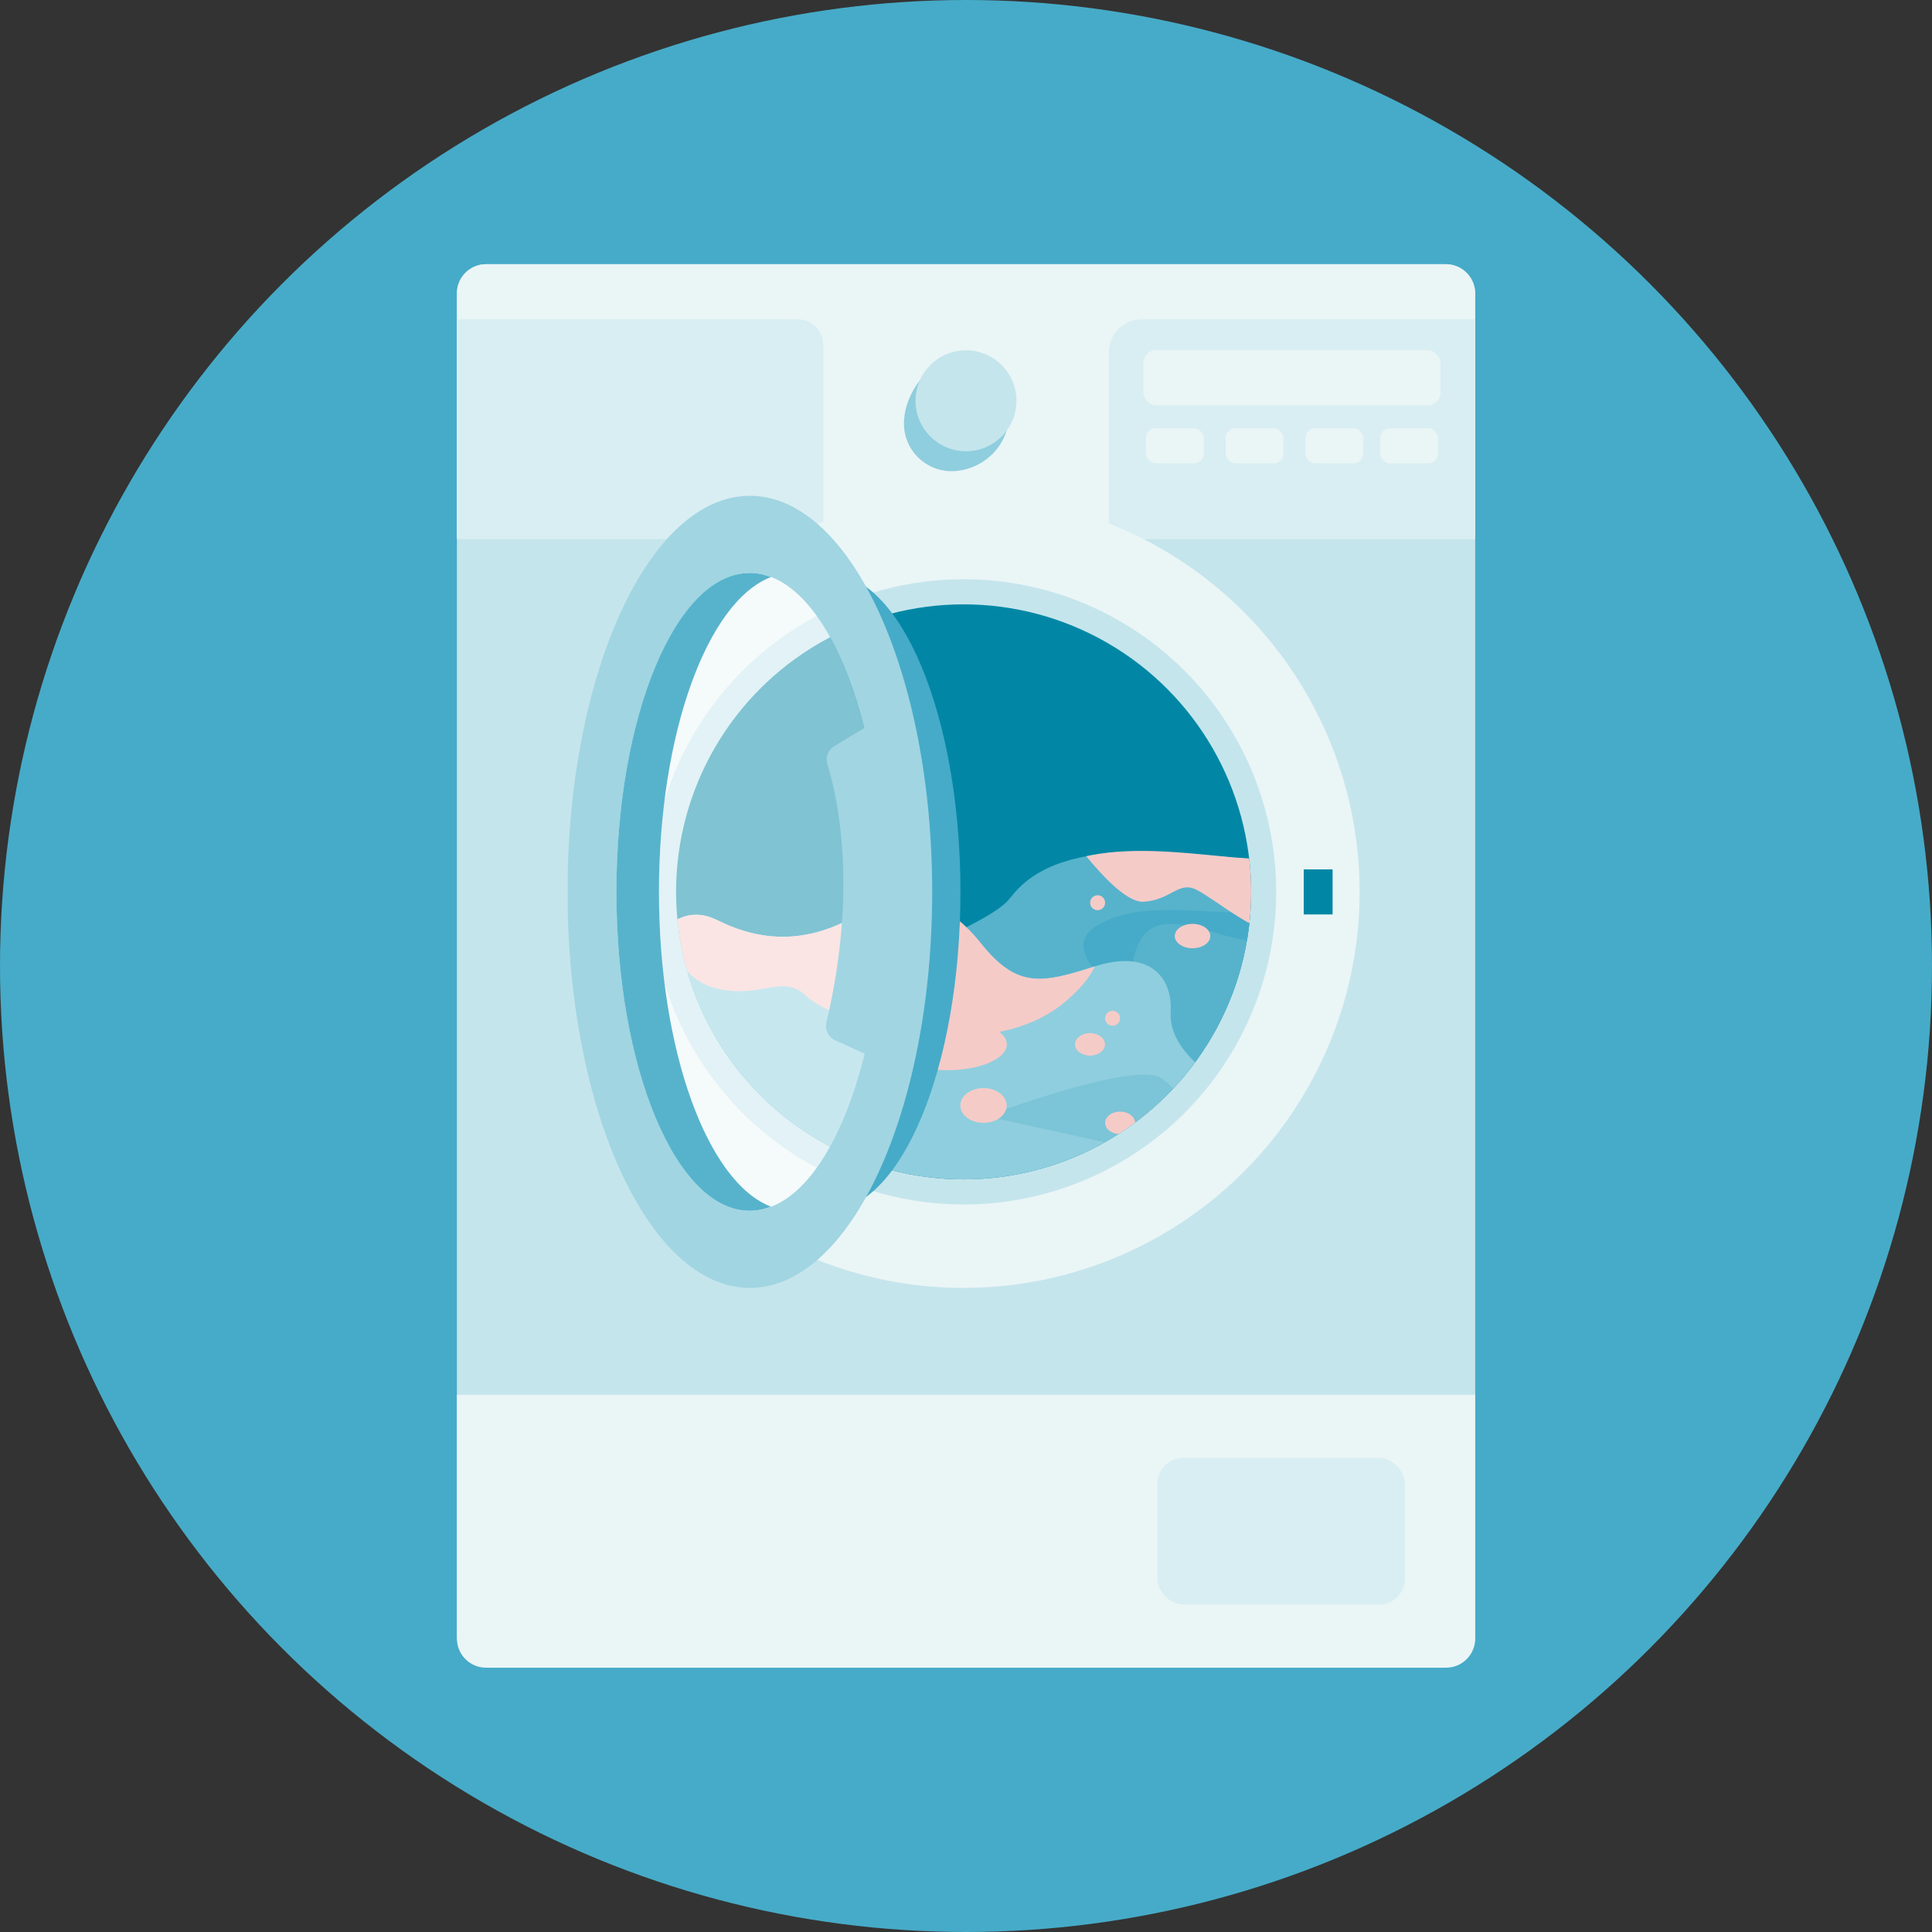
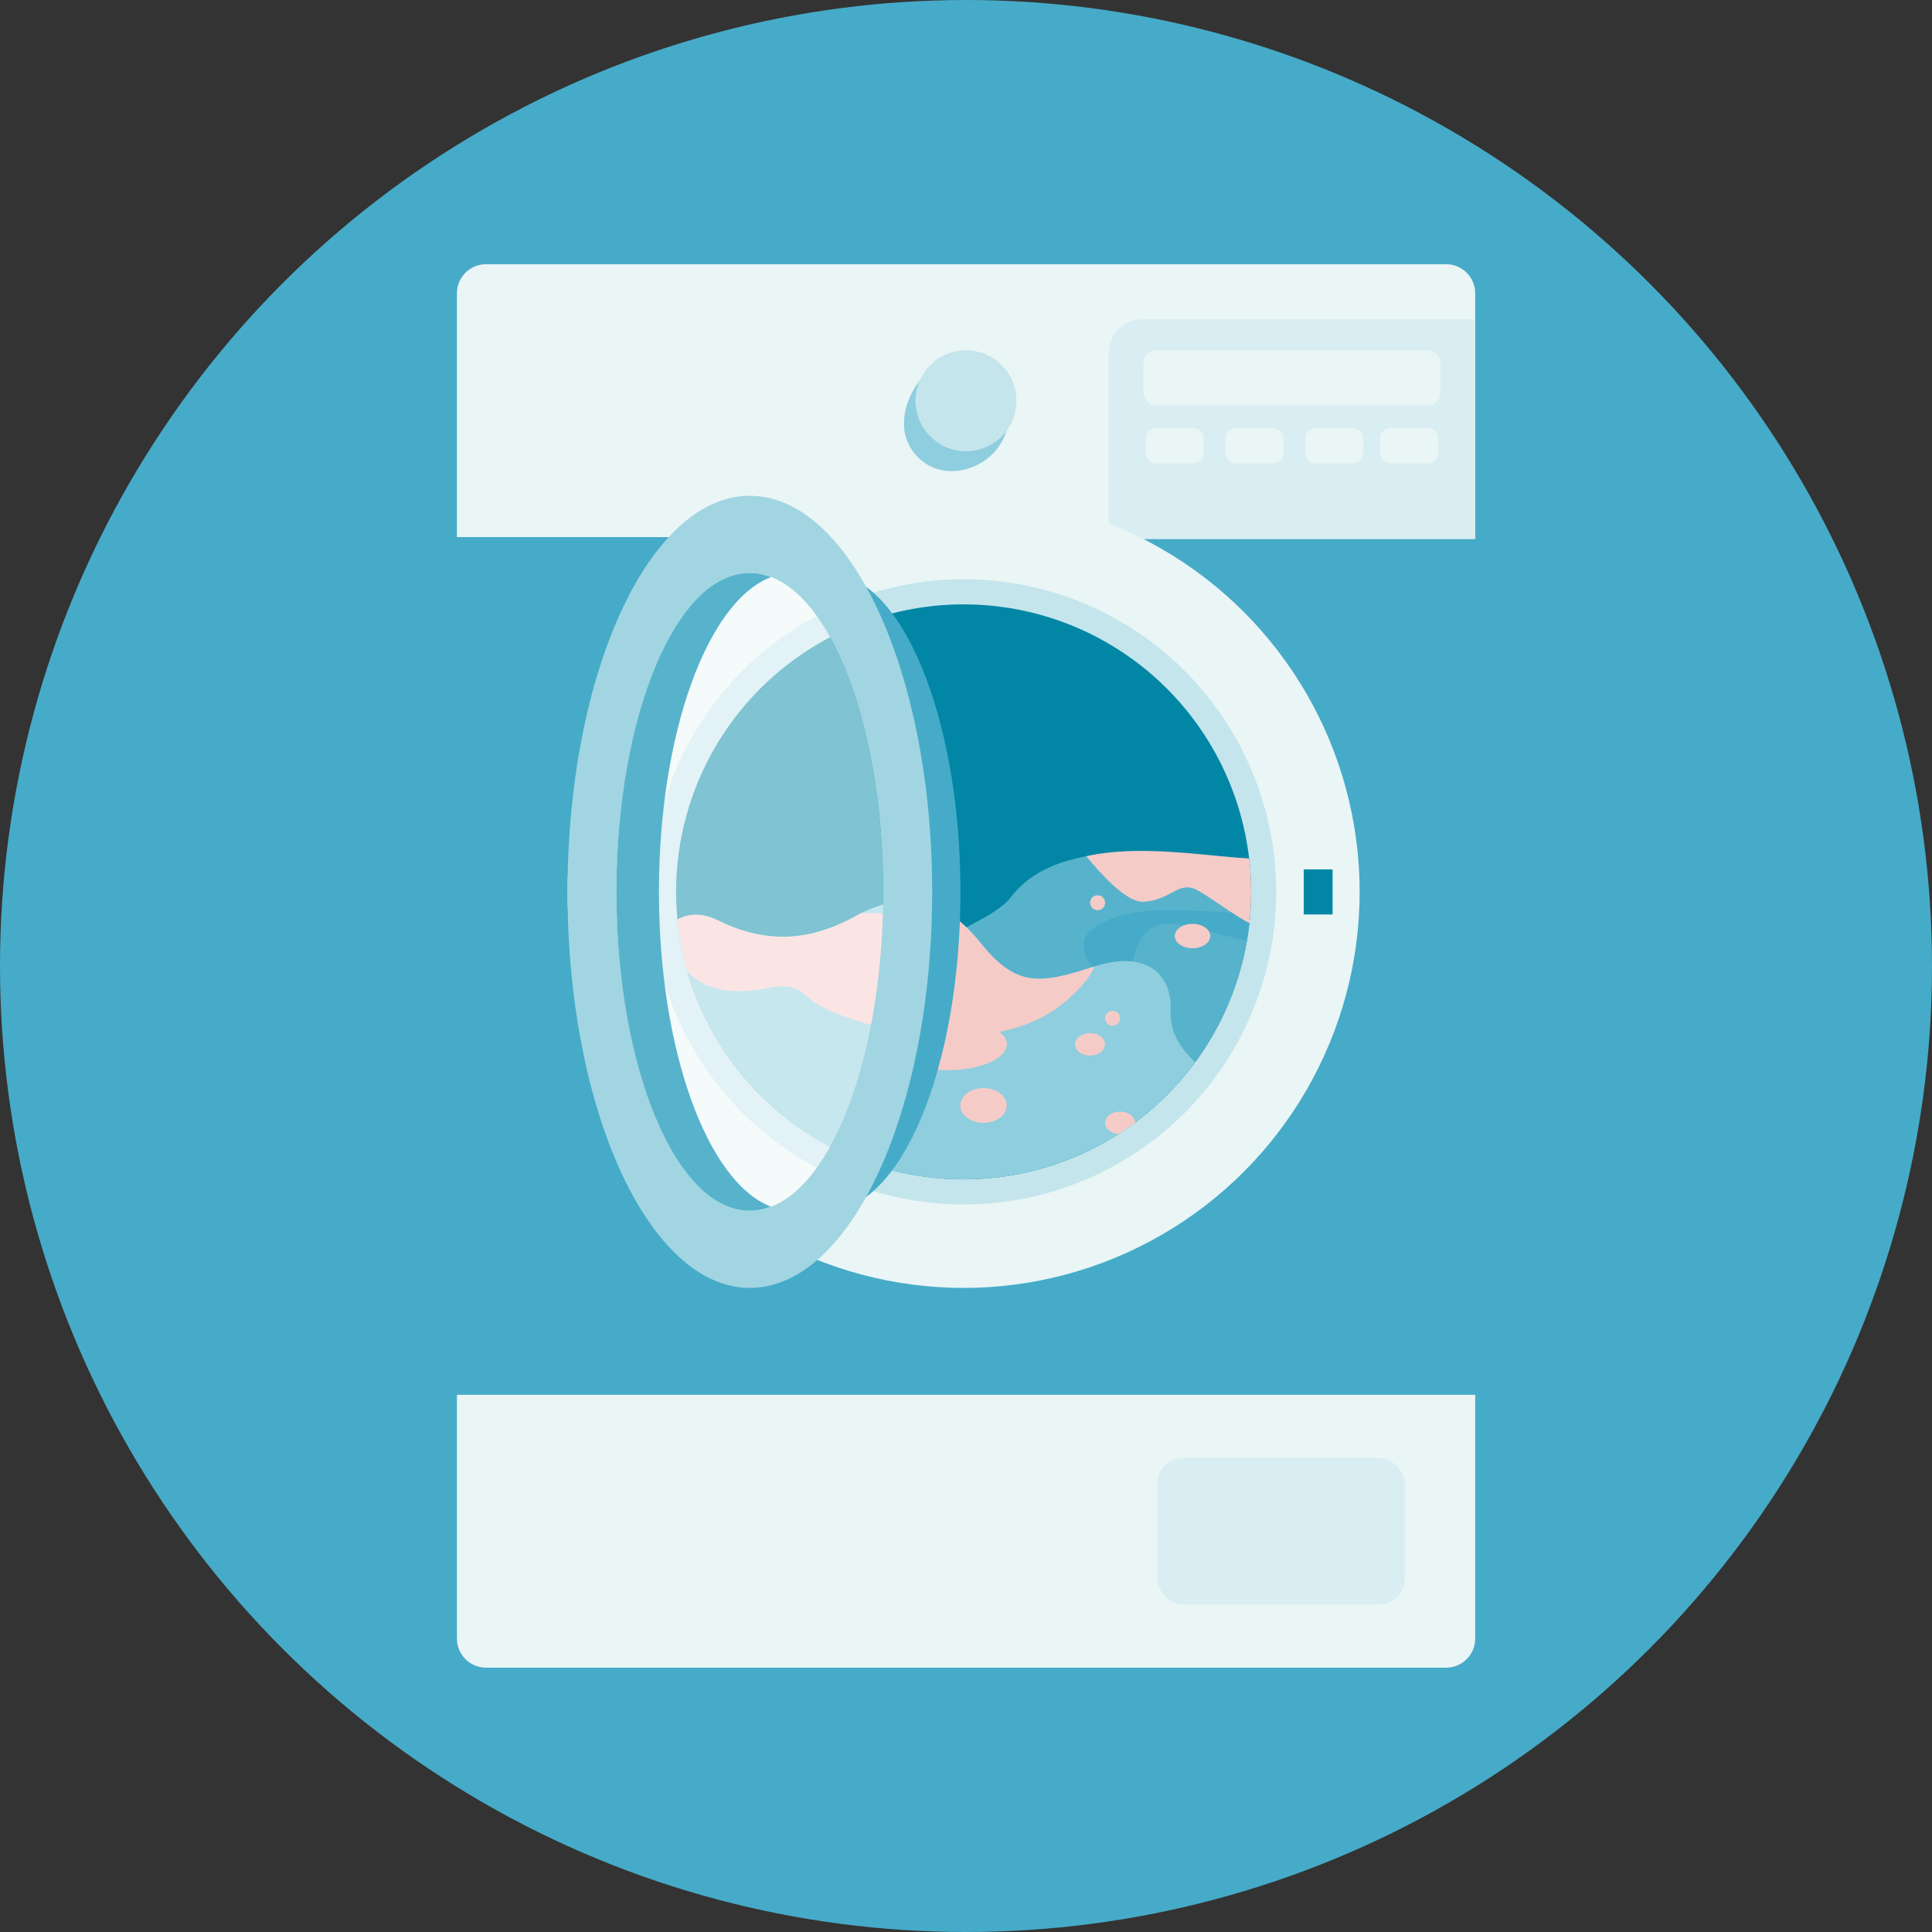
<svg xmlns="http://www.w3.org/2000/svg" id="Laag_2" data-name="Laag 2" viewBox="0 0 160 160">
  <rect x="0" y="0" width="160" height="160" fill="#333333" stroke="none" />
  <defs>
    <style> .cls-1 { fill: none; } .cls-2 { fill: #57b3cc; } .cls-3 { fill: #a1d5e2; } .cls-4 { fill: #eaf5f6; } .cls-5 { fill: #fff; opacity: .5; } .cls-6 { fill: #d9eef2; } .cls-7 { clip-path: url(#clippath-1); } .cls-8 { clip-path: url(#clippath-2); } .cls-9 { fill: #f5cbc8; } .cls-10 { fill: #0187a5; } .cls-11 { fill: #8fcede; } .cls-12 { fill: #46abc8; } .cls-13 { fill: #c5e5ec; } .cls-14 { fill: #7cc4d7; } .cls-15 { clip-path: url(#clippath); } </style>
    <clipPath id="clippath">
      <circle class="cls-1" cx="79.8" cy="73.86" r="23.81" />
    </clipPath>
    <clipPath id="clippath-1">
      <path class="cls-1" d="M84.23,74.52c-1.46,2.21,7.23,1.03,6.39,2.29-5.19,7.78-1.4,6.95-1.11,10.51.29,3.56,6.45,8.49,11.91,3.91,5.46-4.57,12.47-10.27,12.47-10.27l.42-10.74-2.59-3.49s-2.32,4.41-7.3,4.4c-4.99-.01-16.06-2.87-20.18,3.39Z" />
    </clipPath>
    <clipPath id="clippath-2">
      <path class="cls-1" d="M80.47,100.34c5.92,1.67,6.68.18,10.62.46,3.94.28,5.65,3.51,7.81,2.47s4.54-11.8,2.74-13.16-4.85-3.34-4.69-6.31-1.85-5.2-6.31-3.76-6.45,1.79-9.44-1.96c-3-3.75-6.35-4.42-10.38-2.19-4.03,2.23-7.69,2.16-11.4.32-3.71-1.84-5.4,2.39-7.76,3.4s-4.87-1.8-4.44.96,1.35,6.71,1.35,6.71l5.42,7.97,26.48,5.08Z" />
    </clipPath>
  </defs>
  <g id="Iconen">
    <g>
      <circle class="cls-12" cx="80" cy="80" r="80" />
      <g>
-         <rect class="cls-13" x="37.84" y="21.88" width="84.33" height="116.04" rx="2.41" ry="2.41" />
        <path class="cls-4" d="M40.25,21.88h79.51c1.33,0,2.41,1.08,2.41,2.41v20.19H37.84v-20.19c0-1.33,1.08-2.41,2.41-2.41Z" />
        <path class="cls-4" d="M37.84,115.51h84.33v20.19c0,1.33-1.08,2.41-2.41,2.41H40.25c-1.33,0-2.41-1.08-2.41-2.41v-20.19h0Z" />
        <rect class="cls-6" x="95.85" y="120.74" width="20.5" height="12.14" rx="2.15" ry="2.15" />
-         <path class="cls-6" d="M37.84,26.44h28.19c1.19,0,2.15.96,2.15,2.15v16.06h-30.34v-18.21h0Z" />
        <g>
          <path class="cls-11" d="M83.62,33.92c0,3.43-2.64,5.1-4.82,5.1s-3.94-1.77-3.94-3.94,1.49-3.79,1.49-3.79c2.18,0,7.28.45,7.27,2.63Z" />
          <circle class="cls-13" cx="80" cy="33.19" r="4.18" />
        </g>
        <g>
          <path class="cls-6" d="M94.56,26.44h27.61v18.21h-30.34v-15.48c0-1.51,1.23-2.73,2.73-2.73Z" />
          <rect class="cls-4" x="94.69" y="29" width="24.61" height="4.57" rx="1.05" ry="1.05" />
          <rect class="cls-4" x="94.9" y="35.46" width="4.79" height="2.91" rx=".81" ry=".81" />
          <rect class="cls-4" x="101.5" y="35.46" width="4.79" height="2.91" rx=".81" ry=".81" />
          <rect class="cls-4" x="108.11" y="35.46" width="4.79" height="2.91" rx=".81" ry=".81" />
          <rect class="cls-4" x="114.3" y="35.46" width="4.79" height="2.91" rx=".81" ry=".81" />
        </g>
        <circle class="cls-4" cx="79.8" cy="73.86" r="32.8" />
        <circle class="cls-13" cx="79.8" cy="73.86" r="25.89" />
        <rect class="cls-10" x="107.97" y="72" width="2.39" height="3.73" />
        <circle class="cls-10" cx="79.8" cy="73.86" r="23.81" />
        <g class="cls-15">
          <g>
            <path class="cls-2" d="M83.67,74.35c-1.58,2.12-9.5,4.63-8.25,5.48s13.8,3.93,14.09,7.49c.29,3.56,6.45,8.49,11.91,3.91,5.46-4.57,12.47-10.27,12.47-10.27l.42-10.74-2.59-3.49s-2.32,4.41-7.3,4.4c-4.99-.01-16.4-2.6-20.74,3.22Z" />
            <path class="cls-12" d="M90.62,76.81c4.24-2.88,11.43-.33,15.25-1.67s5.03-2.71,5.03-2.71l1.31,3.25s-3.58,2.44-7.63,2.33-8.47-3.32-10.21-.01,1.17,6.74-1.39,4.62-4.44-4.39-2.36-5.81Z" />
          </g>
          <g class="cls-7">
            <g>
              <path class="cls-9" d="M88.01,68.31s4.41,6.53,6.71,6.37,2.88-1.75,4.38-.99,5.48,4.06,6.37,3.18-.71-3.93.3-4.82c1.8-1.58-.43-3.39-.43-3.39l-17.33-.36Z" />
              <ellipse class="cls-9" cx="98.76" cy="77.52" rx="1.47" ry="1.01" />
              <circle class="cls-9" cx="90.9" cy="74.76" r=".62" />
            </g>
          </g>
          <g>
            <path class="cls-11" d="M80.47,100.34c5.92,1.67,6.68.18,10.62.46,3.94.28,5.65,3.51,7.81,2.47s4.54-11.8,2.74-13.16-4.85-3.34-4.69-6.31-1.85-5.2-6.31-3.76-6.45,1.79-9.44-1.96c-3-3.75-6.35-4.42-10.38-2.19-4.03,2.23-7.69,2.16-11.4.32-3.71-1.84-5.4,2.39-7.76,3.4s-4.87-1.8-4.44.96,1.35,6.71,1.35,6.71l5.42,7.97,26.48,5.08Z" />
-             <path class="cls-14" d="M96.27,98.51c-.55-1.33-1.37-2.75-2.36-3.38l-12.23-2.69s12.58-4.75,14.6-3.09,2.59,2.79,2.94,4.25c.21.85-.61,3.15-1.32,4.91-.3.74-1.33.74-1.64,0Z" />
          </g>
          <g class="cls-8">
            <g>
              <path class="cls-9" d="M54.46,75.51s1,5.38,4.8,6.33c3.79.95,5.57-1.3,7.59.71s14.9,6.01,21.45.34-1.17-7.16-1.17-7.16l-32.66-.22Z" />
              <circle class="cls-9" cx="92.14" cy="84.33" r=".62" />
              <ellipse class="cls-9" cx="90.27" cy="86.49" rx="1.24" ry=".93" />
              <ellipse class="cls-9" cx="92.76" cy="92.99" rx="1.24" ry=".93" />
              <ellipse class="cls-9" cx="81.45" cy="91.55" rx="1.92" ry="1.44" />
              <ellipse class="cls-9" cx="78.45" cy="86.49" rx="4.93" ry="2.14" />
            </g>
          </g>
        </g>
        <g>
          <path class="cls-12" d="M76.02,73.86c0-13.16-4.02-24.06-9.28-26.07.57-.22,1.16-.34,1.76-.34,6.1,0,11.04,11.82,11.04,26.41s-4.94,26.41-11.04,26.41c-.6,0-1.18-.12-1.76-.34,5.26-2.01,9.28-12.92,9.28-26.07Z" />
          <g>
            <path class="cls-3" d="M62.1,41.06c-8.34,0-15.1,14.69-15.1,32.8s6.76,32.8,15.1,32.8,15.1-14.69,15.1-32.8-6.76-32.8-15.1-32.8ZM62.1,100.27c-6.1,0-11.04-11.82-11.04-26.41s4.94-26.41,11.04-26.41,11.04,11.82,11.04,26.41-4.94,26.41-11.04,26.41Z" />
            <ellipse class="cls-5" cx="62.1" cy="73.86" rx="11.04" ry="26.41" />
-             <path class="cls-3" d="M72.82,59.53l-3.75,2.28c-.5.3-.73.9-.56,1.46.8,2.53,2.59,10.14-.07,21.41-.14.59.15,1.21.7,1.46l3.42,1.57,2.87-7.89-2.6-20.3Z" />
          </g>
          <path class="cls-2" d="M54.57,73.86c0-13.16,4.02-24.06,9.28-26.07-.57-.22-1.16-.34-1.76-.34-6.1,0-11.04,11.82-11.04,26.41s4.94,26.41,11.04,26.41c.6,0,1.18-.12,1.76-.34-5.26-2.01-9.28-12.92-9.28-26.07Z" />
        </g>
      </g>
    </g>
  </g>
</svg>